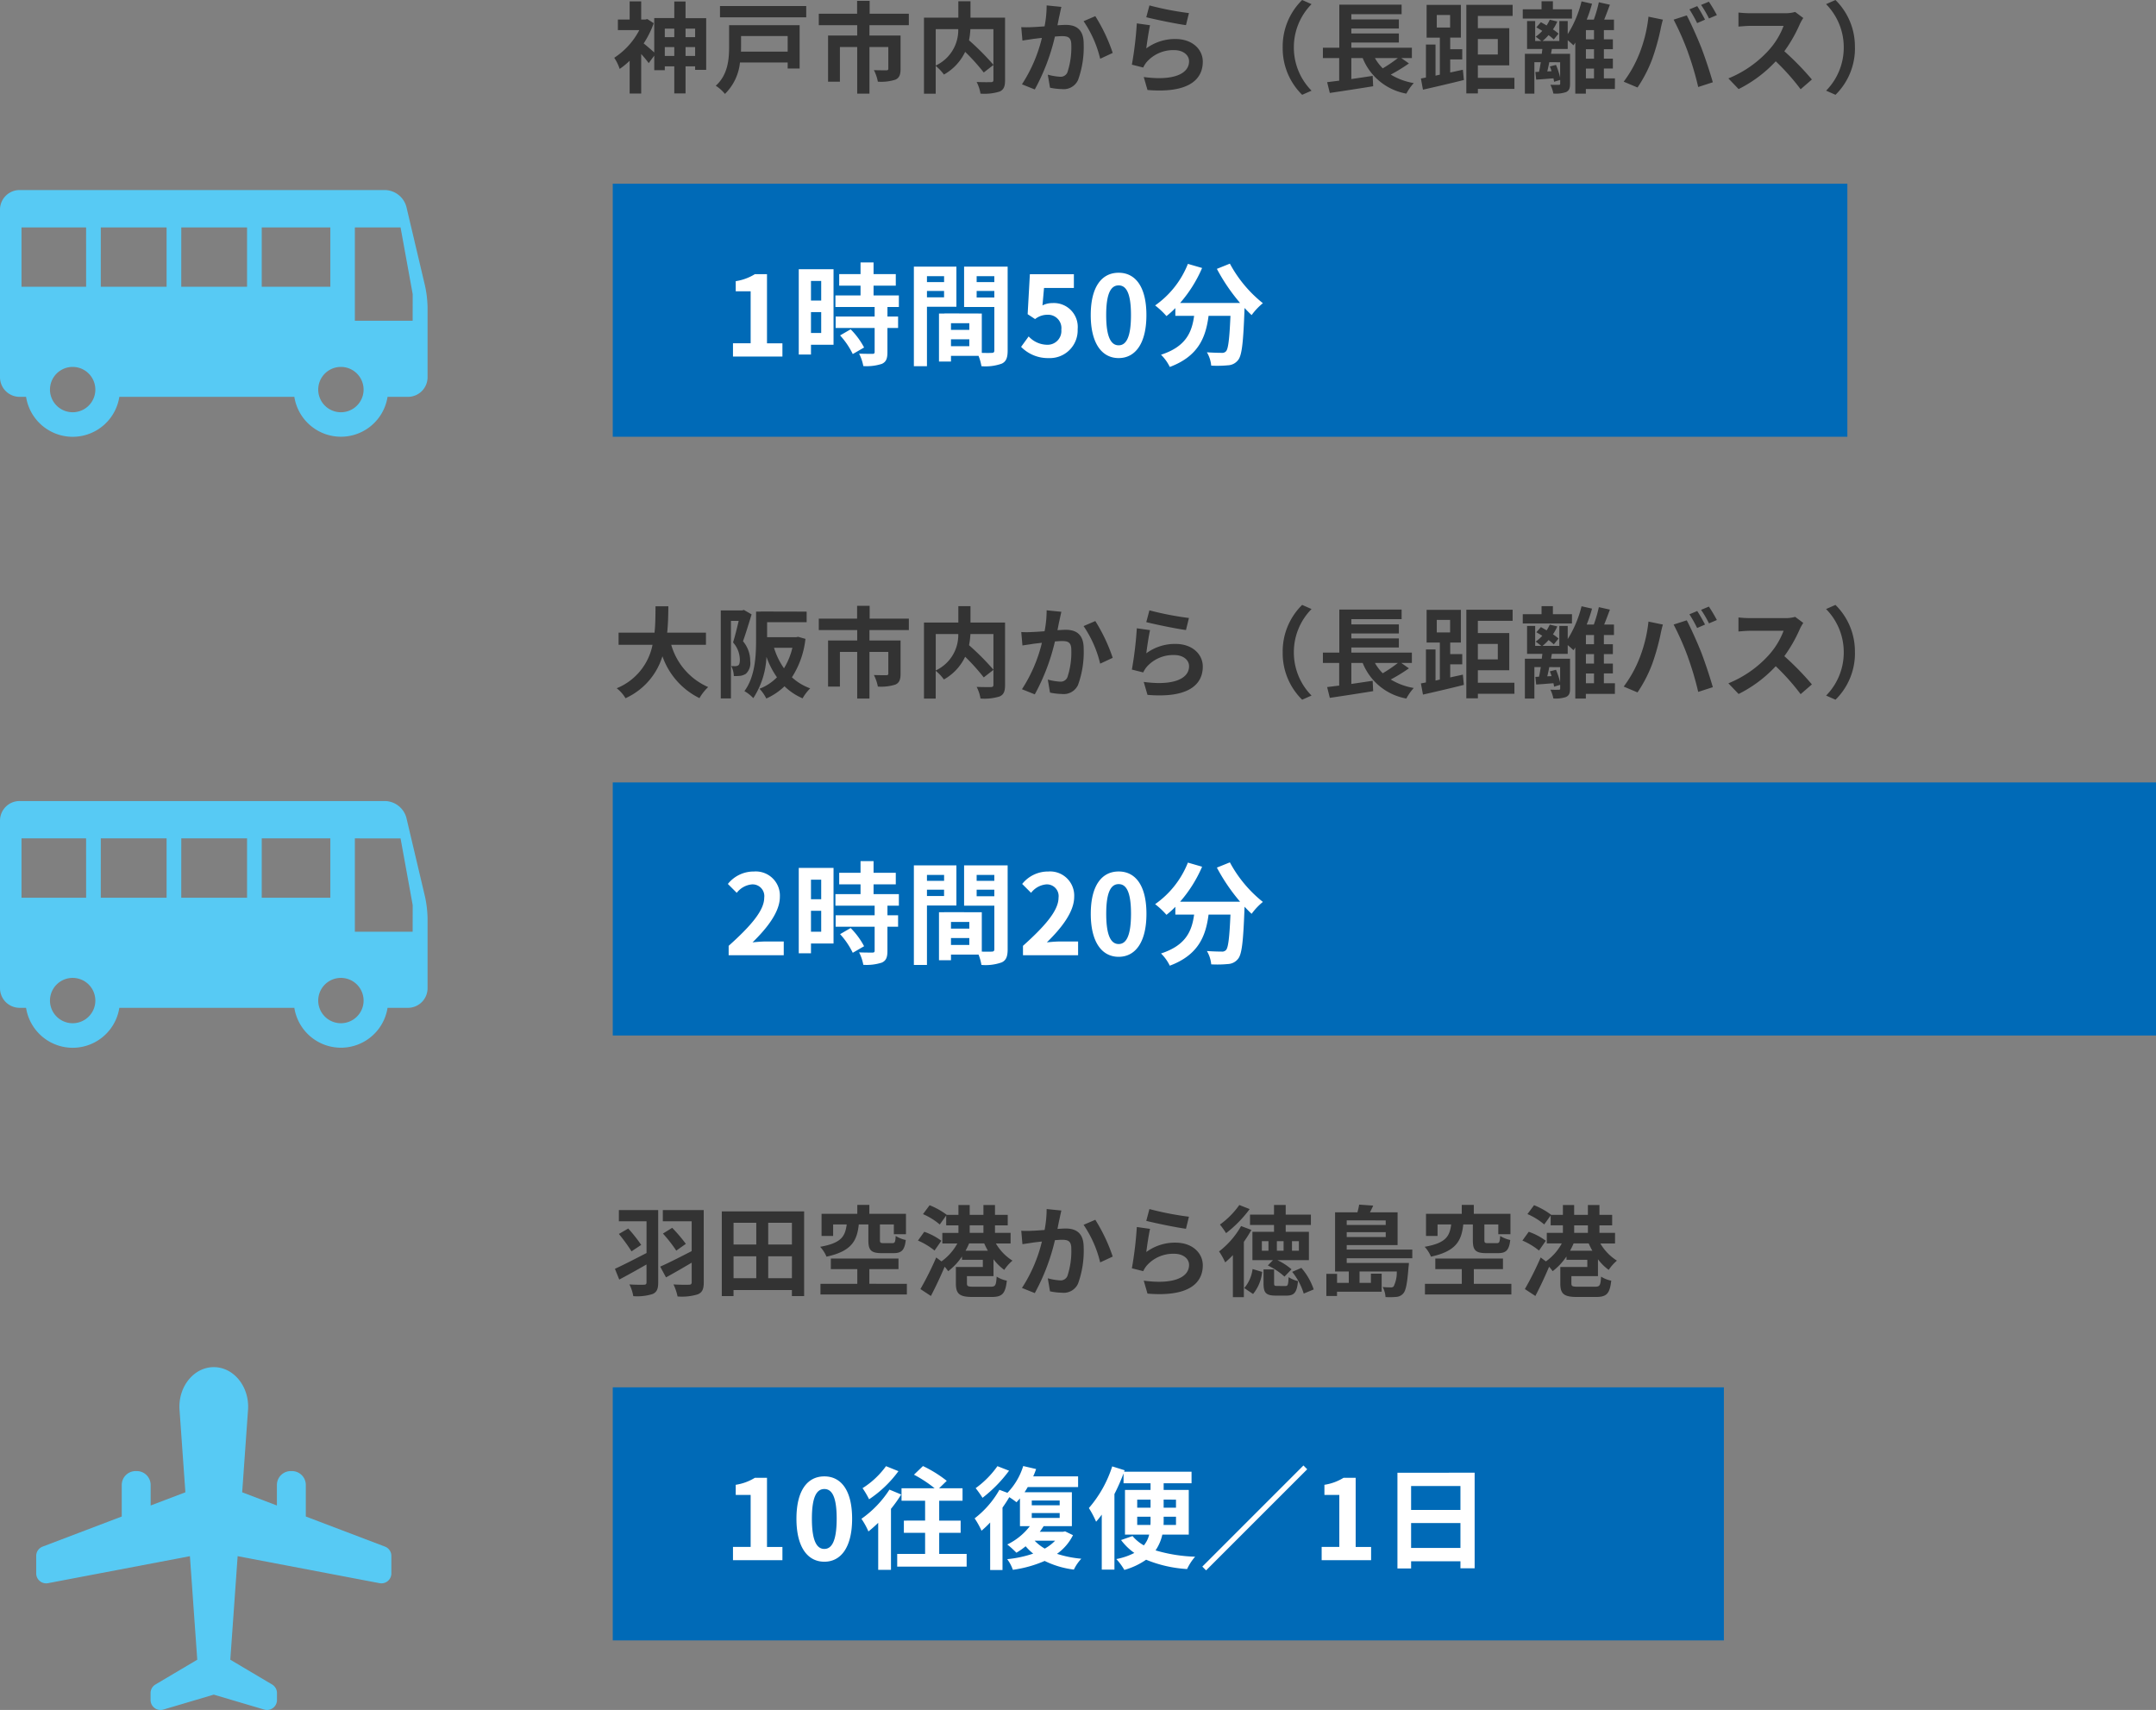
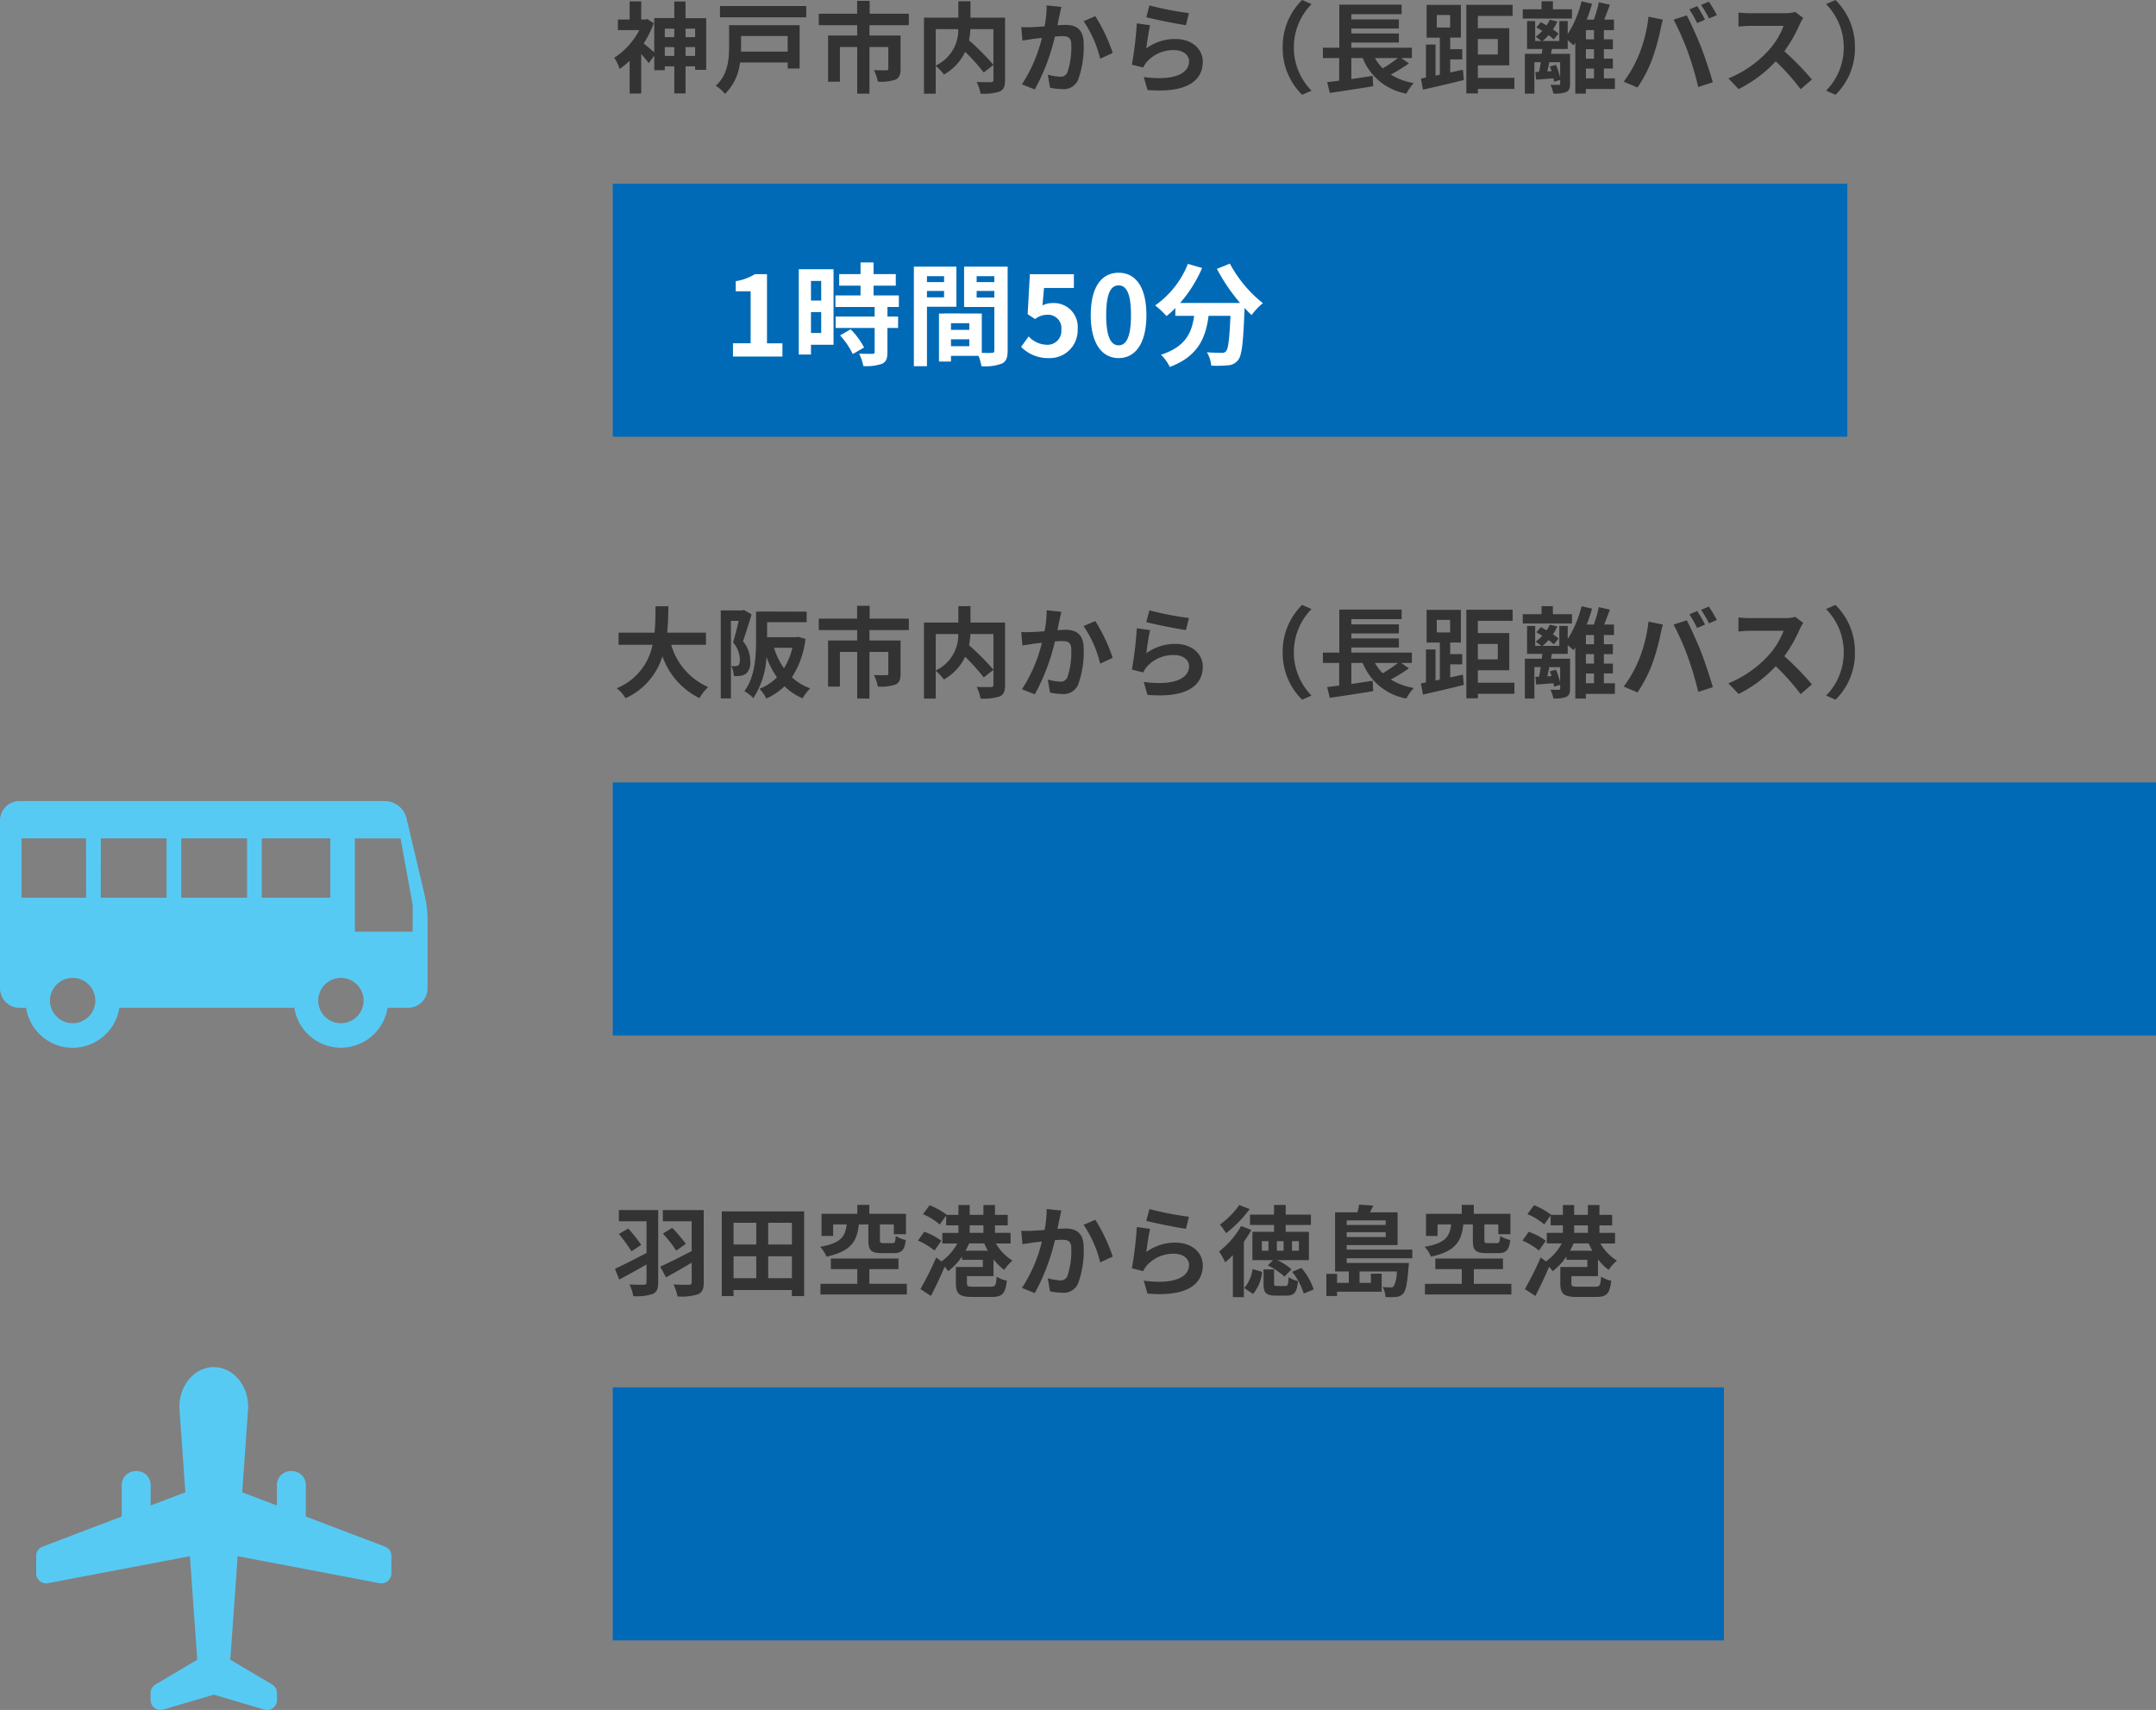
<svg xmlns="http://www.w3.org/2000/svg" width="349.264" height="277.031" viewBox="0 0 349.264 277.031">
  <rect x="0" y="0" width="349.264" height="277.031" fill="#808080" stroke="none" />
  <g id="グループ_89562" data-name="グループ 89562" transform="translate(-780.736 -2348.24)">
    <path id="パス_96454" data-name="パス 96454" d="M11.792-4.7V-6.128h1.552V-4.7Zm-3.36,0V-6.128H9.968V-4.7ZM9.968-9.12v1.376H8.432V-9.12Zm3.376,0v1.376H11.792V-9.12Zm-1.552-1.7v-2.7H9.968v2.688H6.72v5.568C6.288-5.648,5.488-6.352,5.008-6.72A15.685,15.685,0,0,0,6.64-10L5.6-10.672l-.336.08H4.608v-2.944H2.736v2.944H.832V-8.88H4.3A11.873,11.873,0,0,1,.24-4.4a7.308,7.308,0,0,1,.88,1.808A12.025,12.025,0,0,0,2.736-3.92V1.392H4.608v-6.4A18.147,18.147,0,0,1,5.824-3.536l.9-1.216v2.368H8.432v-.624H9.968V1.376h1.824V-3.008h1.552v.56h1.792v-8.368Zm16.544,2.9v2.528H20.768c.016-.256.016-.512.016-.752V-7.92Zm1.936-1.76H18.848v3.52c0,1.952-.176,4.512-2.16,6.288a6.559,6.559,0,0,1,1.488,1.328,8.331,8.331,0,0,0,2.432-5.088h7.728v.976h1.936Zm-12.9-3.1v1.824H31.344v-1.824Zm30.592,3.1v-1.856H41.616v-2.08H39.584v2.08H33.376V-9.68H39.6V-8H34.88V-.528H36.8V-6.144h2.8V1.408h1.984V-6.144H44.64v3.52c0,.176-.08.256-.336.256s-1.2,0-2-.032a6.829,6.829,0,0,1,.64,1.872,7.63,7.63,0,0,0,2.832-.32c.656-.288.848-.832.848-1.744V-8h-5.04V-9.68Zm13.7.64v5.776a41.765,41.765,0,0,0-3.952-3.968,12.125,12.125,0,0,0,.224-1.808Zm-9.344,0h3.648a6.339,6.339,0,0,1-3.648,5.9ZM63.552-10.9h-5.6v-2.656H55.984V-10.9H50.416V1.424h1.9V-3.088A7.742,7.742,0,0,1,53.648-1.68a8.3,8.3,0,0,0,3.44-3.68A33.463,33.463,0,0,1,60.1-2.016l1.568-1.216v2.4c0,.288-.1.368-.4.384-.3,0-1.376.016-2.32-.032a6.24,6.24,0,0,1,.624,1.888,8.259,8.259,0,0,0,3.1-.336c.672-.3.88-.832.88-1.856Zm9.12-1.744-2.384-.24a17.734,17.734,0,0,1-.336,3.392c-.816.064-1.568.112-2.064.128a15.277,15.277,0,0,1-1.712,0l.192,2.176c.48-.08,1.328-.192,1.776-.272.3-.032.8-.1,1.376-.16A24.053,24.053,0,0,1,66.288-.1l2.08.832A33.72,33.72,0,0,0,71.632-7.84c.448-.032.848-.064,1.1-.064,1.008,0,1.552.176,1.552,1.456a12.735,12.735,0,0,1-.64,4.432,1.186,1.186,0,0,1-1.2.688,9.374,9.374,0,0,1-1.968-.336L70.832.448a10.351,10.351,0,0,0,1.92.224A2.556,2.556,0,0,0,75.376-.8a15.676,15.676,0,0,0,.912-5.872c0-2.3-1.2-3.056-2.9-3.056-.336,0-.816.032-1.344.064.112-.576.224-1.168.336-1.648C72.464-11.712,72.576-12.224,72.672-12.64Zm5.5,1.5-1.9.816A18.4,18.4,0,0,1,78.96-4.24l2.032-.944A27.654,27.654,0,0,0,78.176-11.136Zm8.768-1.744-.512,1.92c1.248.32,4.816,1.072,6.432,1.28l.48-1.952A48.972,48.972,0,0,1,86.944-12.88Zm.1,3.216-2.144-.3a59.027,59.027,0,0,1-.8,6.688l1.84.464a3.877,3.877,0,0,1,.592-.928,5.7,5.7,0,0,1,4.448-1.888c1.392,0,2.384.768,2.384,1.808,0,2.032-2.544,3.2-7.344,2.544l.608,2.1c6.656.56,8.96-1.68,8.96-4.592,0-1.936-1.632-3.664-4.432-3.664a7.832,7.832,0,0,0-4.72,1.52C86.544-6.832,86.832-8.784,87.04-9.664ZM108.528-6.08A10.544,10.544,0,0,0,111.68,1.6L113.2.928a9.94,9.94,0,0,1-2.864-7.008,9.94,9.94,0,0,1,2.864-7.008l-1.52-.672A10.544,10.544,0,0,0,108.528-6.08Zm18.656,1.728a22.536,22.536,0,0,1-2.448,1.664,7.613,7.613,0,0,1-1.264-1.664Zm.56,0h1.712v-1.68h-9.808v-.832h7.7V-8.336h-7.7v-.8h7.7v-1.472h-7.7v-.848h8.144v-1.552H117.7v6.976H115.04v1.68h2.64V-.688c-.72.08-1.376.176-1.952.24L116.16,1.3c1.936-.288,4.576-.688,7.024-1.088l-.08-1.68c-1.152.176-2.336.352-3.456.512V-4.352h1.84a9.4,9.4,0,0,0,7.072,5.76A8.453,8.453,0,0,1,129.76-.3a10.582,10.582,0,0,1-3.728-1.376,26.941,26.941,0,0,0,2.944-1.808Zm5.744-6.976h2.16V-9.3h-2.16Zm2.176,9.312V-4.128h1.952V-5.792h-1.952V-7.664h1.728v-5.3H131.84v5.3h2.144v6l-.7.16v-5.04h-1.552V-1.2c-.288.064-.56.112-.816.16l.336,1.808c1.84-.416,4.336-.992,6.624-1.568l-.16-1.664Zm7.712-5.424v2.512h-3.232V-7.44Zm2.688,6.288h-5.92V-3.168h5.088V-9.2h-5.088v-1.984h5.632v-1.792h-7.5V1.376h1.872V.64h5.92Zm9.328-11.1H152.3v-1.3h-1.84v1.3h-3.04v1.5h7.968Zm2.256,9.6h1.312v1.584h-1.312Zm1.312-4.736h-1.312V-8.88h1.312Zm0,3.136h-1.312V-5.792h1.312Zm-5.488.576V-1.2a12.223,12.223,0,0,0-.672-2.048l-.992.256c.1.24.192.5.272.768l-.688.032c.112-.448.224-.96.32-1.488Zm8.88,2.608H160.56V-2.656h1.456v-1.6H160.56V-5.792h1.456v-1.6H160.56V-8.88h1.632v-1.7h-1.584c.3-.736.624-1.6.928-2.416l-1.792-.4a21.426,21.426,0,0,1-.816,2.816h-1.152a24.335,24.335,0,0,0,.864-2.576l-1.7-.384a17.954,17.954,0,0,1-2.24,5.312v-2.128h-1.36V-7.12h-2.72a7.719,7.719,0,0,0,.976-.944,7.05,7.05,0,0,1,.848.7l.768-.944a8.05,8.05,0,0,0-.9-.688,7.647,7.647,0,0,0,.7-1.28l-1.216-.288a7.534,7.534,0,0,1-.512.928c-.32-.192-.64-.368-.928-.528l-.736.832c.3.176.64.368.96.576a6.665,6.665,0,0,1-1.072.944c.256.176.656.48.912.688h-.992v-3.232h-1.312v4.528h2.48c-.032.256-.064.512-.1.784H147.76V1.408H149.3V-3.68h1.04c-.1.544-.176,1.088-.288,1.552l-.592.032.128,1.232c.864-.048,1.808-.128,2.8-.208a4.576,4.576,0,0,1,.1.56l.992-.3v.592c0,.16-.048.208-.24.208-.176,0-.784.016-1.344-.016a5.748,5.748,0,0,1,.48,1.424,5.139,5.139,0,0,0,2.064-.24c.512-.256.64-.64.64-1.36V-5.04h-3.088l.144-.784H154.7V-7.248c.352.288.72.624.928.832.1-.144.208-.288.3-.448V1.408h1.712V.656h4.7Zm13.328-11.7-1.264.528a20.242,20.242,0,0,1,1.248,2.224l1.28-.56C176.64-11.168,176.08-12.176,175.68-12.768Zm1.888-.72-1.264.528a16.676,16.676,0,0,1,1.28,2.192l1.28-.544A25.024,25.024,0,0,0,177.568-13.488Zm-11.3,8.512a19.278,19.278,0,0,1-2.5,4.448l2.24.944a22,22,0,0,0,2.368-4.576,37.252,37.252,0,0,0,1.36-4.816c.064-.352.24-1.136.384-1.6l-2.336-.48A23.054,23.054,0,0,1,166.272-4.976Zm7.9-.336A49.437,49.437,0,0,1,175.84.336l2.368-.768c-.448-1.584-1.3-4.144-1.856-5.584-.608-1.552-1.712-4.016-2.368-5.248l-2.128.688A44.822,44.822,0,0,1,174.176-5.312Zm18.688-5.536-1.312-.976a5.735,5.735,0,0,1-1.648.208h-5.648a17.875,17.875,0,0,1-1.888-.112v2.272c.336-.016,1.216-.112,1.888-.112h5.424a12.4,12.4,0,0,1-2.384,3.92,17.936,17.936,0,0,1-6.56,4.592L182.384.672a21.076,21.076,0,0,0,6.016-4.5A36.487,36.487,0,0,1,192.432.7L194.256-.88a44.98,44.98,0,0,0-4.464-4.576,23.524,23.524,0,0,0,2.512-4.4A7.561,7.561,0,0,1,192.864-10.848Zm8.368,4.768a10.544,10.544,0,0,0-3.152-7.68l-1.52.672a9.94,9.94,0,0,1,2.864,7.008A9.94,9.94,0,0,1,196.56.928l1.52.672A10.544,10.544,0,0,0,201.232-6.08Z" transform="translate(880 2362)" fill="#333" />
    <path id="パス_96456" data-name="パス 96456" d="M15.1-7.3V-9.264H8.816c.16-1.488.176-2.96.192-4.272H6.928c-.016,1.312,0,2.768-.16,4.272H.944V-7.3h5.5A9.592,9.592,0,0,1,.64-.256,5.637,5.637,0,0,1,2.064,1.36a11.013,11.013,0,0,0,5.984-6.8,11.934,11.934,0,0,0,6,6.784A7.657,7.657,0,0,1,15.456-.448,10.677,10.677,0,0,1,9.472-7.3Zm6.144-5.648-.272.08H17.5V1.392h1.648v-12.56H20.4c-.256,1.088-.592,2.48-.912,3.488a4.283,4.283,0,0,1,1.1,2.8c0,.448-.064.768-.24.9a.829.829,0,0,1-.448.144c-.208,0-.416,0-.7-.016a4.034,4.034,0,0,1,.416,1.616,6.84,6.84,0,0,0,1.024-.032,2.285,2.285,0,0,0,.928-.336,2.348,2.348,0,0,0,.7-2.048A4.926,4.926,0,0,0,21.1-7.872c.448-1.248.976-2.992,1.392-4.352ZM29.1-6.816a11.348,11.348,0,0,1-1.36,3.328,11.689,11.689,0,0,1-1.616-3.328Zm.928-1.776-.32.064h-4.7V-10.96h6.4v-1.712l-6.4-.016H23.936v.016h-.72v4.656c0,2.464-.144,5.888-1.888,8.224a6.181,6.181,0,0,1,1.44,1.136A13.286,13.286,0,0,0,24.9-5.344a13.725,13.725,0,0,0,1.7,3.312A7.93,7.93,0,0,1,23.776-.176a6.71,6.71,0,0,1,1.1,1.584A10.47,10.47,0,0,0,27.824-.576a9.666,9.666,0,0,0,2.928,1.952A7.58,7.58,0,0,1,31.984-.24a8.787,8.787,0,0,1-2.96-1.792,14.336,14.336,0,0,0,2.192-6.224ZM47.968-9.68v-1.856H41.616v-2.08H39.584v2.08H33.376V-9.68H39.6V-8H34.88V-.528H36.8V-6.144h2.8V1.408h1.984V-6.144H44.64v3.52c0,.176-.08.256-.336.256s-1.2,0-2-.032a6.829,6.829,0,0,1,.64,1.872,7.63,7.63,0,0,0,2.832-.32c.656-.288.848-.832.848-1.744V-8h-5.04V-9.68Zm13.7.64v5.776a41.765,41.765,0,0,0-3.952-3.968,12.125,12.125,0,0,0,.224-1.808Zm-9.344,0h3.648a6.339,6.339,0,0,1-3.648,5.9ZM63.552-10.9h-5.6v-2.656H55.984V-10.9H50.416V1.424h1.9V-3.088A7.742,7.742,0,0,1,53.648-1.68a8.3,8.3,0,0,0,3.44-3.68A33.463,33.463,0,0,1,60.1-2.016l1.568-1.216v2.4c0,.288-.1.368-.4.384-.3,0-1.376.016-2.32-.032a6.24,6.24,0,0,1,.624,1.888,8.259,8.259,0,0,0,3.1-.336c.672-.3.88-.832.88-1.856Zm9.12-1.744-2.384-.24a17.734,17.734,0,0,1-.336,3.392c-.816.064-1.568.112-2.064.128a15.277,15.277,0,0,1-1.712,0l.192,2.176c.48-.08,1.328-.192,1.776-.272.3-.032.8-.1,1.376-.16A24.053,24.053,0,0,1,66.288-.1l2.08.832A33.72,33.72,0,0,0,71.632-7.84c.448-.032.848-.064,1.1-.064,1.008,0,1.552.176,1.552,1.456a12.735,12.735,0,0,1-.64,4.432,1.186,1.186,0,0,1-1.2.688,9.374,9.374,0,0,1-1.968-.336L70.832.448a10.351,10.351,0,0,0,1.92.224A2.556,2.556,0,0,0,75.376-.8a15.676,15.676,0,0,0,.912-5.872c0-2.3-1.2-3.056-2.9-3.056-.336,0-.816.032-1.344.064.112-.576.224-1.168.336-1.648C72.464-11.712,72.576-12.224,72.672-12.64Zm5.5,1.5-1.9.816A18.4,18.4,0,0,1,78.96-4.24l2.032-.944A27.654,27.654,0,0,0,78.176-11.136Zm8.768-1.744-.512,1.92c1.248.32,4.816,1.072,6.432,1.28l.48-1.952A48.972,48.972,0,0,1,86.944-12.88Zm.1,3.216-2.144-.3a59.027,59.027,0,0,1-.8,6.688l1.84.464a3.877,3.877,0,0,1,.592-.928,5.7,5.7,0,0,1,4.448-1.888c1.392,0,2.384.768,2.384,1.808,0,2.032-2.544,3.2-7.344,2.544l.608,2.1c6.656.56,8.96-1.68,8.96-4.592,0-1.936-1.632-3.664-4.432-3.664a7.832,7.832,0,0,0-4.72,1.52C86.544-6.832,86.832-8.784,87.04-9.664ZM108.528-6.08A10.544,10.544,0,0,0,111.68,1.6L113.2.928a9.94,9.94,0,0,1-2.864-7.008,9.94,9.94,0,0,1,2.864-7.008l-1.52-.672A10.544,10.544,0,0,0,108.528-6.08Zm18.656,1.728a22.536,22.536,0,0,1-2.448,1.664,7.613,7.613,0,0,1-1.264-1.664Zm.56,0h1.712v-1.68h-9.808v-.832h7.7V-8.336h-7.7v-.8h7.7v-1.472h-7.7v-.848h8.144v-1.552H117.7v6.976H115.04v1.68h2.64V-.688c-.72.08-1.376.176-1.952.24L116.16,1.3c1.936-.288,4.576-.688,7.024-1.088l-.08-1.68c-1.152.176-2.336.352-3.456.512V-4.352h1.84a9.4,9.4,0,0,0,7.072,5.76A8.453,8.453,0,0,1,129.76-.3a10.582,10.582,0,0,1-3.728-1.376,26.941,26.941,0,0,0,2.944-1.808Zm5.744-6.976h2.16V-9.3h-2.16Zm2.176,9.312V-4.128h1.952V-5.792h-1.952V-7.664h1.728v-5.3H131.84v5.3h2.144v6l-.7.16v-5.04h-1.552V-1.2c-.288.064-.56.112-.816.16l.336,1.808c1.84-.416,4.336-.992,6.624-1.568l-.16-1.664Zm7.712-5.424v2.512h-3.232V-7.44Zm2.688,6.288h-5.92V-3.168h5.088V-9.2h-5.088v-1.984h5.632v-1.792h-7.5V1.376h1.872V.64h5.92Zm9.328-11.1H152.3v-1.3h-1.84v1.3h-3.04v1.5h7.968Zm2.256,9.6h1.312v1.584h-1.312Zm1.312-4.736h-1.312V-8.88h1.312Zm0,3.136h-1.312V-5.792h1.312Zm-5.488.576V-1.2a12.223,12.223,0,0,0-.672-2.048l-.992.256c.1.24.192.5.272.768l-.688.032c.112-.448.224-.96.32-1.488Zm8.88,2.608H160.56V-2.656h1.456v-1.6H160.56V-5.792h1.456v-1.6H160.56V-8.88h1.632v-1.7h-1.584c.3-.736.624-1.6.928-2.416l-1.792-.4a21.426,21.426,0,0,1-.816,2.816h-1.152a24.335,24.335,0,0,0,.864-2.576l-1.7-.384a17.954,17.954,0,0,1-2.24,5.312v-2.128h-1.36V-7.12h-2.72a7.719,7.719,0,0,0,.976-.944,7.05,7.05,0,0,1,.848.7l.768-.944a8.05,8.05,0,0,0-.9-.688,7.647,7.647,0,0,0,.7-1.28l-1.216-.288a7.534,7.534,0,0,1-.512.928c-.32-.192-.64-.368-.928-.528l-.736.832c.3.176.64.368.96.576a6.665,6.665,0,0,1-1.072.944c.256.176.656.48.912.688h-.992v-3.232h-1.312v4.528h2.48c-.032.256-.064.512-.1.784H147.76V1.408H149.3V-3.68h1.04c-.1.544-.176,1.088-.288,1.552l-.592.032.128,1.232c.864-.048,1.808-.128,2.8-.208a4.576,4.576,0,0,1,.1.56l.992-.3v.592c0,.16-.048.208-.24.208-.176,0-.784.016-1.344-.016a5.748,5.748,0,0,1,.48,1.424,5.139,5.139,0,0,0,2.064-.24c.512-.256.64-.64.64-1.36V-5.04h-3.088l.144-.784H154.7V-7.248c.352.288.72.624.928.832.1-.144.208-.288.3-.448V1.408h1.712V.656h4.7Zm13.328-11.7-1.264.528a20.242,20.242,0,0,1,1.248,2.224l1.28-.56C176.64-11.168,176.08-12.176,175.68-12.768Zm1.888-.72-1.264.528a16.676,16.676,0,0,1,1.28,2.192l1.28-.544A25.024,25.024,0,0,0,177.568-13.488Zm-11.3,8.512a19.278,19.278,0,0,1-2.5,4.448l2.24.944a22,22,0,0,0,2.368-4.576,37.252,37.252,0,0,0,1.36-4.816c.064-.352.24-1.136.384-1.6l-2.336-.48A23.054,23.054,0,0,1,166.272-4.976Zm7.9-.336A49.437,49.437,0,0,1,175.84.336l2.368-.768c-.448-1.584-1.3-4.144-1.856-5.584-.608-1.552-1.712-4.016-2.368-5.248l-2.128.688A44.822,44.822,0,0,1,174.176-5.312Zm18.688-5.536-1.312-.976a5.735,5.735,0,0,1-1.648.208h-5.648a17.875,17.875,0,0,1-1.888-.112v2.272c.336-.016,1.216-.112,1.888-.112h5.424a12.4,12.4,0,0,1-2.384,3.92,17.936,17.936,0,0,1-6.56,4.592L182.384.672a21.076,21.076,0,0,0,6.016-4.5A36.487,36.487,0,0,1,192.432.7L194.256-.88a44.98,44.98,0,0,0-4.464-4.576,23.524,23.524,0,0,0,2.512-4.4A7.561,7.561,0,0,1,192.864-10.848Zm8.368,4.768a10.544,10.544,0,0,0-3.152-7.68l-1.52.672a9.94,9.94,0,0,1,2.864,7.008A9.94,9.94,0,0,1,196.56.928l1.52.672A10.544,10.544,0,0,0,201.232-6.08Z" transform="translate(880 2460)" fill="#333" />
    <path id="パス_96458" data-name="パス 96458" d="M7.36-12.72H.992V-10.9h4.48V-5.76C3.584-4.784,1.616-3.776.352-3.2l.7,1.744c1.3-.688,2.88-1.568,4.416-2.448v2.88c0,.3-.112.4-.416.4-.32.016-1.424.016-2.352-.048a6.64,6.64,0,0,1,.624,1.9A8.283,8.283,0,0,0,6.464.88c.672-.3.9-.816.9-1.888ZM.992-8.848A27.869,27.869,0,0,1,3.04-6.032l1.568-1.04a24.3,24.3,0,0,0-2.1-2.656ZM14.736-12.72H8.112V-10.9h4.672v4.832c-1.9.976-3.84,1.968-5.1,2.512l.944,1.744c1.232-.672,2.7-1.52,4.16-2.384V-1.04c0,.3-.112.416-.432.416C12-.608,10.816-.608,9.84-.672A8.763,8.763,0,0,1,10.5,1.28a8.8,8.8,0,0,0,3.3-.352c.7-.32.944-.832.944-1.936ZM8.128-8.912a22.715,22.715,0,0,1,2.16,2.768l1.552-1.1A25.958,25.958,0,0,0,9.632-9.84ZM25.184-1.68V-5.232h3.84V-1.68ZM19.568-5.232h3.68V-1.68h-3.68Zm3.68-5.424v3.52h-3.68v-3.52Zm5.776,3.52h-3.84v-3.52h3.84ZM17.664-12.5V1.216h1.9V.24h9.456v.976h1.984V-12.5Zm23.744,2.112V-7.84c0,1.584.384,2.1,2.176,2.1h1.9c1.28,0,1.792-.448,1.984-2.128a5.134,5.134,0,0,1-1.632-.656C45.776-7.52,45.7-7.36,45.3-7.36H43.872c-.5,0-.592-.064-.592-.5v-2.528h2.256V-8.8H47.5v-3.312H41.568v-1.44H39.616v1.44H33.824v3.584H35.7v-1.856H37.9c-.256,1.888-.816,3.008-4.3,3.616a5.428,5.428,0,0,1,1.024,1.6c4.064-.88,4.944-2.56,5.232-5.216Zm.16,9.616V-3.152h4.72V-4.864H35.328v1.712h4.288V-.768H33.648V.96h14V-.768Zm15.584-5.36a11.528,11.528,0,0,0,.576-1.184h2.448a11.671,11.671,0,0,0,.592,1.184Zm.672-4.112h2.224v1.216H57.824ZM61.68-2.016V-4.752a8.093,8.093,0,0,0,1.744,1.728,7,7,0,0,1,1.328-1.5,8.159,8.159,0,0,1-2.688-2.784h2.384V-9.024H61.92V-10.24h2.064v-1.7H61.92v-1.6H60.048v1.6H57.824v-1.6H56v1.6H54.08l.016-.016A11.924,11.924,0,0,0,51.328-13.5l-1.072,1.44a10.693,10.693,0,0,1,2.72,1.68l1.04-1.456v1.6H56v1.216H53.392v1.712h2.432A8.728,8.728,0,0,1,53.248-4.4L52.4-5.04A50.6,50.6,0,0,1,49.84.08l1.7,1.12c.752-1.44,1.552-3.136,2.224-4.736a6.654,6.654,0,0,1,.576.72A10.03,10.03,0,0,0,56.576-5.2v.544h3.376V-3.5H55.584V-.832c0,1.7.592,2.192,2.7,2.192H61.36c1.728,0,2.24-.512,2.48-2.64a4.687,4.687,0,0,1-1.648-.656C62.1-.5,61.984-.3,61.216-.3H58.464c-.928,0-1.088-.064-1.088-.56V-2.016ZM53.232-7.744A10.23,10.23,0,0,0,50.464-9.2L49.44-7.776A11.167,11.167,0,0,1,52.128-6.16Zm19.44-4.9-2.384-.24a17.734,17.734,0,0,1-.336,3.392c-.816.064-1.568.112-2.064.128a15.277,15.277,0,0,1-1.712,0l.192,2.176c.48-.08,1.328-.192,1.776-.272.3-.032.8-.1,1.376-.16A24.053,24.053,0,0,1,66.288-.1l2.08.832A33.72,33.72,0,0,0,71.632-7.84c.448-.032.848-.064,1.1-.064,1.008,0,1.552.176,1.552,1.456a12.735,12.735,0,0,1-.64,4.432,1.186,1.186,0,0,1-1.2.688,9.374,9.374,0,0,1-1.968-.336L70.832.448a10.351,10.351,0,0,0,1.92.224A2.556,2.556,0,0,0,75.376-.8a15.676,15.676,0,0,0,.912-5.872c0-2.3-1.2-3.056-2.9-3.056-.336,0-.816.032-1.344.064.112-.576.224-1.168.336-1.648C72.464-11.712,72.576-12.224,72.672-12.64Zm5.5,1.5-1.9.816A18.4,18.4,0,0,1,78.96-4.24l2.032-.944A27.654,27.654,0,0,0,78.176-11.136Zm8.768-1.744-.512,1.92c1.248.32,4.816,1.072,6.432,1.28l.48-1.952A48.972,48.972,0,0,1,86.944-12.88Zm.1,3.216-2.144-.3a59.027,59.027,0,0,1-.8,6.688l1.84.464a3.877,3.877,0,0,1,.592-.928,5.7,5.7,0,0,1,4.448-1.888c1.392,0,2.384.768,2.384,1.808,0,2.032-2.544,3.2-7.344,2.544l.608,2.1c6.656.56,8.96-1.68,8.96-4.592,0-1.936-1.632-3.664-4.432-3.664a7.832,7.832,0,0,0-4.72,1.52C86.544-6.832,86.832-8.784,87.04-9.664ZM110.032-7.68h1.12v1.552h-1.12Zm-1.36,1.552h-1.088V-7.68h1.088Zm-2.448,0h-1.072V-7.68h1.072Zm.9-3.072h-3.5v4.592h3.328l-.832.864a11.174,11.174,0,0,1,2.7,1.808l1.136-1.184a9.887,9.887,0,0,0-2.3-1.488h5.12V-9.2h-3.76v-1.1h4.08v-1.68h-4.08v-1.568H107.12v1.568h-3.888v1.68h3.888ZM101.5-13.536a13.369,13.369,0,0,1-3.136,3.168,14.561,14.561,0,0,1,.992,1.392,19.671,19.671,0,0,0,3.824-3.9Zm.288,3.408a13.648,13.648,0,0,1-3.568,4.112,11.556,11.556,0,0,1,.992,1.776,14.165,14.165,0,0,0,1.248-1.184V1.392h1.776v-8.96A21.442,21.442,0,0,0,103.456-9.5ZM103.728.88A6.7,6.7,0,0,0,105.2-2.7l-1.552-.464A5.872,5.872,0,0,1,102.3-.08Zm3.936-1.3c-.448,0-.528-.048-.528-.448V-3.1h-1.712v2.24c0,1.52.352,2,1.984,2h1.728c1.232,0,1.7-.464,1.872-2.352a4.633,4.633,0,0,1-1.52-.64c-.064,1.28-.128,1.44-.528,1.44Zm2.4-2.288a10.517,10.517,0,0,1,1.872,3.52l1.616-.672a10.315,10.315,0,0,0-2-3.488Zm15.152-8.336v.736H118.9v-.736ZM118.9-8.352v-.784h6.32v.784Zm10.624,3.44V-6.32H118.9v-.72h8.24v-5.312h-4.48c.176-.336.368-.7.528-1.088l-2.272-.16a9.1,9.1,0,0,1-.288,1.248h-3.616v9.584h2.224v1.84h-1.9V-2.384H115.6V1.2h1.728V.512h7.232V-2.416h-1.744V-.928h-1.84v-1.84h6.032A5.033,5.033,0,0,1,126.5-.352a.556.556,0,0,1-.48.16,11.408,11.408,0,0,1-1.3-.064,3.91,3.91,0,0,1,.464,1.632,12.1,12.1,0,0,0,1.792-.032A1.589,1.589,0,0,0,128.048.8c.432-.448.656-1.632.864-4.256a5.8,5.8,0,0,0,.064-.688H118.9v-.768Zm9.808-5.472V-7.84c0,1.584.384,2.1,2.176,2.1h1.9c1.28,0,1.792-.448,1.984-2.128a5.134,5.134,0,0,1-1.632-.656c-.064,1.008-.144,1.168-.544,1.168h-1.424c-.5,0-.592-.064-.592-.5v-2.528h2.256V-8.8h1.968v-3.312h-5.936v-1.44h-1.952v1.44h-5.792v3.584h1.872v-1.856h2.208c-.256,1.888-.816,3.008-4.3,3.616a5.428,5.428,0,0,1,1.024,1.6c4.064-.88,4.944-2.56,5.232-5.216Zm.16,9.616V-3.152h4.72V-4.864h-10.96v1.712h4.288V-.768h-5.968V.96h14V-.768Zm15.584-5.36a11.532,11.532,0,0,0,.576-1.184H158.1a11.67,11.67,0,0,0,.592,1.184Zm.672-4.112h2.224v1.216h-2.224ZM159.6-2.016V-4.752a8.093,8.093,0,0,0,1.744,1.728,7,7,0,0,1,1.328-1.5,8.159,8.159,0,0,1-2.688-2.784h2.384V-9.024H159.84V-10.24H161.9v-1.7H159.84v-1.6h-1.872v1.6h-2.224v-1.6H153.92v1.6H152l.016-.016a11.923,11.923,0,0,0-2.768-1.552l-1.072,1.44a10.694,10.694,0,0,1,2.72,1.68l1.04-1.456v1.6h1.984v1.216h-2.608v1.712h2.432A8.728,8.728,0,0,1,151.168-4.4l-.848-.64A50.6,50.6,0,0,1,147.76.08l1.7,1.12c.752-1.44,1.552-3.136,2.224-4.736a6.656,6.656,0,0,1,.576.72A10.03,10.03,0,0,0,154.5-5.2v.544h3.376V-3.5H153.5V-.832c0,1.7.592,2.192,2.7,2.192h3.072c1.728,0,2.24-.512,2.48-2.64a4.687,4.687,0,0,1-1.648-.656C160.016-.5,159.9-.3,159.136-.3h-2.752c-.928,0-1.088-.064-1.088-.56V-2.016Zm-8.448-5.728A10.23,10.23,0,0,0,148.384-9.2L147.36-7.776a11.167,11.167,0,0,1,2.688,1.616Z" transform="translate(880 2557)" fill="#333" />
    <g id="グループ_88630" data-name="グループ 88630" transform="translate(180 -213)">
      <rect id="画像_54" data-name="画像 54" width="200" height="41" transform="translate(700 2591)" fill="#006ab7" />
      <path id="パス_96455" data-name="パス 96455" d="M1.476,0h8.01V-2.142h-2.5v-11.2H5.022a8.31,8.31,0,0,1-3.1,1.134v1.638H4.338v8.424H1.476ZM15.768-12.24v3.168H14.112V-12.24ZM14.112-3.816V-7.2h1.656v3.384Zm3.654-10.332H12.132V-.324h1.98V-1.908h3.654ZM18.828-3.42A12.663,12.663,0,0,1,20.88-.4l1.836-1.062A12.42,12.42,0,0,0,20.538-4.41ZM28.35-8.028V-9.9h-4.1v-1.584h3.6v-1.872h-3.6v-1.89H22.14v1.89H18.684v1.872H22.14V-9.9H18.072v1.872h6.354V-6.48H18.108v1.854h6.318v3.87c0,.252-.09.324-.378.324-.27,0-1.278,0-2.142-.036a7.219,7.219,0,0,1,.684,2.016,7.969,7.969,0,0,0,3.006-.36c.7-.324.9-.864.9-1.89V-4.626h1.728V-6.48H26.5V-8.028Zm7.326-4.986v.954H32.9v-.954ZM32.9-9.594V-10.62h2.772v1.026Zm4.77,1.53v-6.5H30.78V1.566H32.9v-9.63ZM40.95-9.558V-10.62h2.862v1.062Zm2.862-3.456v.954H40.95v-.954Zm-7.02,11.34V-2.79h2.97v1.116Zm2.97-2.646h-2.97V-5.4h2.97Zm6.21-10.242H38.916v6.534h4.9V-.99c0,.288-.108.4-.432.4-.234.018-.9.018-1.6,0V-6.966L35.73-6.984v.018h-.882V.81h1.944V-.108h4.464a7.926,7.926,0,0,1,.468,1.674,7.777,7.777,0,0,0,3.294-.414c.72-.342.954-.972.954-2.124ZM52.65.252a4.5,4.5,0,0,0,4.662-4.68,3.868,3.868,0,0,0-4.1-4.23,3.5,3.5,0,0,0-1.6.378l.252-2.826H56.7v-2.232H49.572l-.36,6.48,1.206.792a3.187,3.187,0,0,1,2-.7,2.156,2.156,0,0,1,2.25,2.412,2.237,2.237,0,0,1-2.358,2.448,4.14,4.14,0,0,1-2.934-1.35L48.15-1.566A6.071,6.071,0,0,0,52.65.252Zm11.3,0c2.718,0,4.5-2.376,4.5-6.966s-1.782-6.858-4.5-6.858-4.518,2.25-4.518,6.858C59.436-2.124,61.236.252,63.954.252Zm0-2.07c-1.152,0-2.016-1.152-2.016-4.9,0-3.726.864-4.806,2.016-4.806s2,1.08,2,4.806C65.952-2.97,65.106-1.818,63.954-1.818ZM79.866-14.2a30.567,30.567,0,0,0,3.762,5.526h-9.72a21.588,21.588,0,0,0,3.564-5.67l-2.3-.666a14.924,14.924,0,0,1-5.31,6.732,12.872,12.872,0,0,1,1.836,1.728,13.562,13.562,0,0,0,1.44-1.3v1.26h3.042c-.36,2.628-1.3,4.986-5.364,6.3a7.171,7.171,0,0,1,1.422,1.98c4.662-1.746,5.832-4.824,6.282-8.28h3.546c-.162,3.762-.36,5.364-.72,5.742a.835.835,0,0,1-.72.252c-.45,0-1.386-.018-2.376-.09a5.172,5.172,0,0,1,.7,2.16,18.008,18.008,0,0,0,2.718-.054A2.172,2.172,0,0,0,83.3.576c.63-.756.846-2.88,1.044-8.316v-.126c.4.414.774.81,1.152,1.152A10.253,10.253,0,0,1,87.318-8.64a20.726,20.726,0,0,1-5.346-6.408Z" transform="translate(718 2619)" fill="#fff" />
    </g>
    <g id="グループ_88631" data-name="グループ 88631" transform="translate(180 -209)">
      <rect id="画像_65" data-name="画像 65" width="250" height="41" transform="translate(700 2684)" fill="#006ab7" />
-       <path id="パス_96457" data-name="パス 96457" d="M.774,0H9.7V-2.232H6.822c-.63,0-1.512.072-2.178.144,2.43-2.376,4.428-4.968,4.428-7.38a3.907,3.907,0,0,0-4.194-4.1,5.347,5.347,0,0,0-4.23,2.016l1.44,1.44a3.485,3.485,0,0,1,2.448-1.368,1.9,1.9,0,0,1,2,2.16c0,2.052-2.142,4.554-5.76,7.794ZM15.768-12.24v3.168H14.112V-12.24ZM14.112-3.816V-7.2h1.656v3.384Zm3.654-10.332H12.132V-.324h1.98V-1.908h3.654ZM18.828-3.42A12.663,12.663,0,0,1,20.88-.4l1.836-1.062A12.42,12.42,0,0,0,20.538-4.41ZM28.35-8.028V-9.9h-4.1v-1.584h3.6v-1.872h-3.6v-1.89H22.14v1.89H18.684v1.872H22.14V-9.9H18.072v1.872h6.354V-6.48H18.108v1.854h6.318v3.87c0,.252-.09.324-.378.324-.27,0-1.278,0-2.142-.036a7.219,7.219,0,0,1,.684,2.016,7.969,7.969,0,0,0,3.006-.36c.7-.324.9-.864.9-1.89V-4.626h1.728V-6.48H26.5V-8.028Zm7.326-4.986v.954H32.9v-.954ZM32.9-9.594V-10.62h2.772v1.026Zm4.77,1.53v-6.5H30.78V1.566H32.9v-9.63ZM40.95-9.558V-10.62h2.862v1.062Zm2.862-3.456v.954H40.95v-.954Zm-7.02,11.34V-2.79h2.97v1.116Zm2.97-2.646h-2.97V-5.4h2.97Zm6.21-10.242H38.916v6.534h4.9V-.99c0,.288-.108.4-.432.4-.234.018-.9.018-1.6,0V-6.966L35.73-6.984v.018h-.882V.81h1.944V-.108h4.464a7.926,7.926,0,0,1,.468,1.674,7.777,7.777,0,0,0,3.294-.414c.72-.342.954-.972.954-2.124ZM48.456,0h8.928V-2.232H54.5c-.63,0-1.512.072-2.178.144,2.43-2.376,4.428-4.968,4.428-7.38a3.907,3.907,0,0,0-4.194-4.1,5.347,5.347,0,0,0-4.23,2.016l1.44,1.44a3.485,3.485,0,0,1,2.448-1.368,1.9,1.9,0,0,1,2,2.16c0,2.052-2.142,4.554-5.76,7.794Zm15.5.252c2.718,0,4.5-2.376,4.5-6.966s-1.782-6.858-4.5-6.858-4.518,2.25-4.518,6.858C59.436-2.124,61.236.252,63.954.252Zm0-2.07c-1.152,0-2.016-1.152-2.016-4.9,0-3.726.864-4.806,2.016-4.806s2,1.08,2,4.806C65.952-2.97,65.106-1.818,63.954-1.818ZM79.866-14.2a30.567,30.567,0,0,0,3.762,5.526h-9.72a21.588,21.588,0,0,0,3.564-5.67l-2.3-.666a14.924,14.924,0,0,1-5.31,6.732,12.872,12.872,0,0,1,1.836,1.728,13.562,13.562,0,0,0,1.44-1.3v1.26h3.042c-.36,2.628-1.3,4.986-5.364,6.3a7.171,7.171,0,0,1,1.422,1.98c4.662-1.746,5.832-4.824,6.282-8.28h3.546c-.162,3.762-.36,5.364-.72,5.742a.835.835,0,0,1-.72.252c-.45,0-1.386-.018-2.376-.09a5.172,5.172,0,0,1,.7,2.16,18.008,18.008,0,0,0,2.718-.054A2.172,2.172,0,0,0,83.3.576c.63-.756.846-2.88,1.044-8.316v-.126c.4.414.774.81,1.152,1.152A10.253,10.253,0,0,1,87.318-8.64a20.726,20.726,0,0,1-5.346-6.408Z" transform="translate(718 2712)" fill="#fff" />
    </g>
    <g id="グループ_88632" data-name="グループ 88632" transform="translate(180 -211)">
      <rect id="画像_56" data-name="画像 56" width="180" height="41" transform="translate(700 2784)" fill="#006ab7" />
-       <path id="パス_96459" data-name="パス 96459" d="M1.476,0h8.01V-2.142h-2.5v-11.2H5.022a8.31,8.31,0,0,1-3.1,1.134v1.638H4.338v8.424H1.476Zm14.8.252c2.718,0,4.5-2.376,4.5-6.966s-1.782-6.858-4.5-6.858-4.518,2.25-4.518,6.858C11.754-2.124,13.554.252,16.272.252Zm0-2.07c-1.152,0-2.016-1.152-2.016-4.9,0-3.726.864-4.806,2.016-4.806s2,1.08,2,4.806C18.27-2.97,17.424-1.818,16.272-1.818Zm9.99-13.41a13.659,13.659,0,0,1-3.8,3.564,14.267,14.267,0,0,1,1.062,1.8,18.729,18.729,0,0,0,4.752-4.554Zm.558,3.8A16.981,16.981,0,0,1,22.284-6.7a11.536,11.536,0,0,1,1.134,2.052c.522-.414,1.044-.882,1.584-1.4V1.566h2.07V-8.316a21.251,21.251,0,0,0,1.656-2.322ZM34.884-1.008v-3.42h3.474v-1.98H34.884V-9.63h3.78v-2.016h-3.8l1.242-1.206a19.91,19.91,0,0,0-3.852-2.394l-1.458,1.4a20.7,20.7,0,0,1,3.348,2.2H28.782V-9.63H32.6v3.222H29.16v1.98H32.6v3.42H28.08V1.044H39.33V-1.008Zm9.432-14.22a15.04,15.04,0,0,1-3.528,3.564A16.38,16.38,0,0,1,41.9-10.1a22.129,22.129,0,0,0,4.3-4.392ZM53.658-3.15a7.209,7.209,0,0,1-1.674,1.278A7.377,7.377,0,0,1,50.346-3.15Zm-3.78-4.482H54.4v.792H49.878Zm0-2.034H54.4v.774H49.878Zm5.4,5-.36.072H51.174c.234-.306.432-.612.63-.918h4.572V-11H48.708c.18-.27.36-.558.522-.846h8.154v-1.728H50.112a10.824,10.824,0,0,0,.468-1.188l-2.088-.486a10.81,10.81,0,0,1-2.556,4.338l-1.3-.486a15.354,15.354,0,0,1-4.014,4.626,13,13,0,0,1,1.116,2,15.936,15.936,0,0,0,1.4-1.332V1.6h2V-8.514c.4-.558.774-1.134,1.1-1.692a13.742,13.742,0,0,1,1.17.828c.18-.2.378-.414.558-.63v4.5h1.6a10.2,10.2,0,0,1-3.654,2.97,15.153,15.153,0,0,1,1.476,1.332A11.218,11.218,0,0,0,48.888-2.25a8.5,8.5,0,0,0,1.224,1.188,18.541,18.541,0,0,1-4.212.9,6.381,6.381,0,0,1,.918,1.728A19.676,19.676,0,0,0,51.966.126,14.918,14.918,0,0,0,56.7,1.53,6.969,6.969,0,0,1,57.906-.234a17.762,17.762,0,0,1-3.942-.792A8.113,8.113,0,0,0,56.556-4.05ZM66.96-5.706V-7.038h2.16v.63c0,.216,0,.468-.018.7Zm0-4.1h2.16V-8.5H66.96Zm6.282,0V-8.5h-2V-9.81Zm0,4.1H71.226c.018-.234.018-.468.018-.684v-.648h2Zm2.07,1.566v-7.236H71.244v-1.08h4.518v-1.872H64.836l.09-.234-2.016-.63a19.243,19.243,0,0,1-3.78,6.75A15.517,15.517,0,0,1,60.3-6.228a12.889,12.889,0,0,0,.918-1.152V1.53H63.27V-10.71a32.122,32.122,0,0,0,1.476-3.348v1.6H69.12v1.08H64.98V-4.14H68.9a4.3,4.3,0,0,1-.864,1.746A6.659,6.659,0,0,1,66.2-3.906l-1.854.648A9.429,9.429,0,0,0,66.492-1.17a10.367,10.367,0,0,1-2.916.99,9.854,9.854,0,0,1,1.3,1.764A11.723,11.723,0,0,0,68.4-.072,20.642,20.642,0,0,0,75.042,1.44a8.449,8.449,0,0,1,1.3-2A25.254,25.254,0,0,1,69.93-1.584a7.3,7.3,0,0,0,1.1-2.556Zm18.576-11.2L77.508,1.044l.612.612L94.5-14.724ZM96.84,0h8.01V-2.142h-2.5v-11.2h-1.962a8.31,8.31,0,0,1-3.1,1.134v1.638H99.7v8.424H96.84Zm14.49-1.98V-6.012h7.992V-1.98Zm7.992-10.026v3.87H111.33v-3.87Zm-10.206-2.16V1.35h2.214V.18h7.992V1.314h2.3v-15.48Z" transform="translate(718 2812)" fill="#fff" />
    </g>
-     <path id="パス_96150" data-name="パス 96150" d="M3.173,323.229h59.18A3.668,3.668,0,0,1,65.847,326l3.009,12.751a18.1,18.1,0,0,1,.408,3.494v11.31a3.178,3.178,0,0,1-3.173,3.177H62.782a7.642,7.642,0,0,1-15.1,0H19.331a7.644,7.644,0,0,1-15.107,0H3.173A3.178,3.178,0,0,1,0,353.552V326.4a3.178,3.178,0,0,1,3.173-3.173m8.6,36a3.673,3.673,0,0,0,3.48-2.5,3.6,3.6,0,0,0,.192-1.169,3.674,3.674,0,1,0-7.348,0,3.6,3.6,0,0,0,.192,1.169,3.674,3.674,0,0,0,3.484,2.5m43.451,0a3.675,3.675,0,0,0,3.484-2.5,3.607,3.607,0,0,0,.192-1.169,3.674,3.674,0,1,0-7.348,0,3.6,3.6,0,0,0,.192,1.169,3.673,3.673,0,0,0,3.48,2.5m2.262-29.946V344.4h9.362l.007-4.307L64.89,329.285Zm-43.538,0H3.483V338.9H13.952Zm2.377,9.617H26.986v-9.617H16.329Zm13.037,0H40.023v-9.617H29.366Zm13.037,0H53.514v-9.617H42.4Z" transform="translate(780.736 2055.801)" fill="#57caf4" />
    <path id="パス_96151" data-name="パス 96151" d="M3.173,323.229h59.18A3.668,3.668,0,0,1,65.847,326l3.009,12.751a18.1,18.1,0,0,1,.408,3.494v11.31a3.178,3.178,0,0,1-3.173,3.177H62.782a7.642,7.642,0,0,1-15.1,0H19.331a7.644,7.644,0,0,1-15.107,0H3.173A3.178,3.178,0,0,1,0,353.552V326.4a3.178,3.178,0,0,1,3.173-3.173m8.6,36a3.673,3.673,0,0,0,3.48-2.5,3.6,3.6,0,0,0,.192-1.169,3.674,3.674,0,1,0-7.348,0,3.6,3.6,0,0,0,.192,1.169,3.674,3.674,0,0,0,3.484,2.5m43.451,0a3.675,3.675,0,0,0,3.484-2.5,3.607,3.607,0,0,0,.192-1.169,3.674,3.674,0,1,0-7.348,0,3.6,3.6,0,0,0,.192,1.169,3.673,3.673,0,0,0,3.48,2.5m2.262-29.946V344.4h9.362l.007-4.307L64.89,329.285Zm-43.538,0H3.483V338.9H13.952Zm2.377,9.617H26.986v-9.617H16.329Zm13.037,0H40.023v-9.617H29.366Zm13.037,0H53.514v-9.617H42.4Z" transform="translate(780.736 2154.785)" fill="#57caf4" />
    <path id="パス_96152" data-name="パス 96152" d="M731.363,29.074,718.543,24.2V19.091a2.251,2.251,0,0,0-2.252-2.252h-.179a2.251,2.251,0,0,0-2.252,2.252v3.325l-5.626-2.14.958-13.495C709.375,3.1,706.833,0,703.634,0s-5.741,3.1-5.559,6.78l.958,13.495-5.625,2.14V19.091a2.252,2.252,0,0,0-2.252-2.252h-.179a2.252,2.252,0,0,0-2.252,2.252V24.2l-12.82,4.877a1.611,1.611,0,0,0-1.038,1.506v2.836A1.611,1.611,0,0,0,676.779,35l22.988-4.373L700.958,47.4l-6.772,4.013a1.611,1.611,0,0,0-.79,1.386v1.134a1.611,1.611,0,0,0,2.069,1.545l8.168-2.42,8.169,2.42a1.611,1.611,0,0,0,2.069-1.545V52.8a1.612,1.612,0,0,0-.79-1.386L706.31,47.4,707.5,30.626,730.489,35a1.611,1.611,0,0,0,1.912-1.583V30.58a1.611,1.611,0,0,0-1.038-1.506" transform="translate(111.734 2569.729)" fill="#57caf4" />
  </g>
</svg>